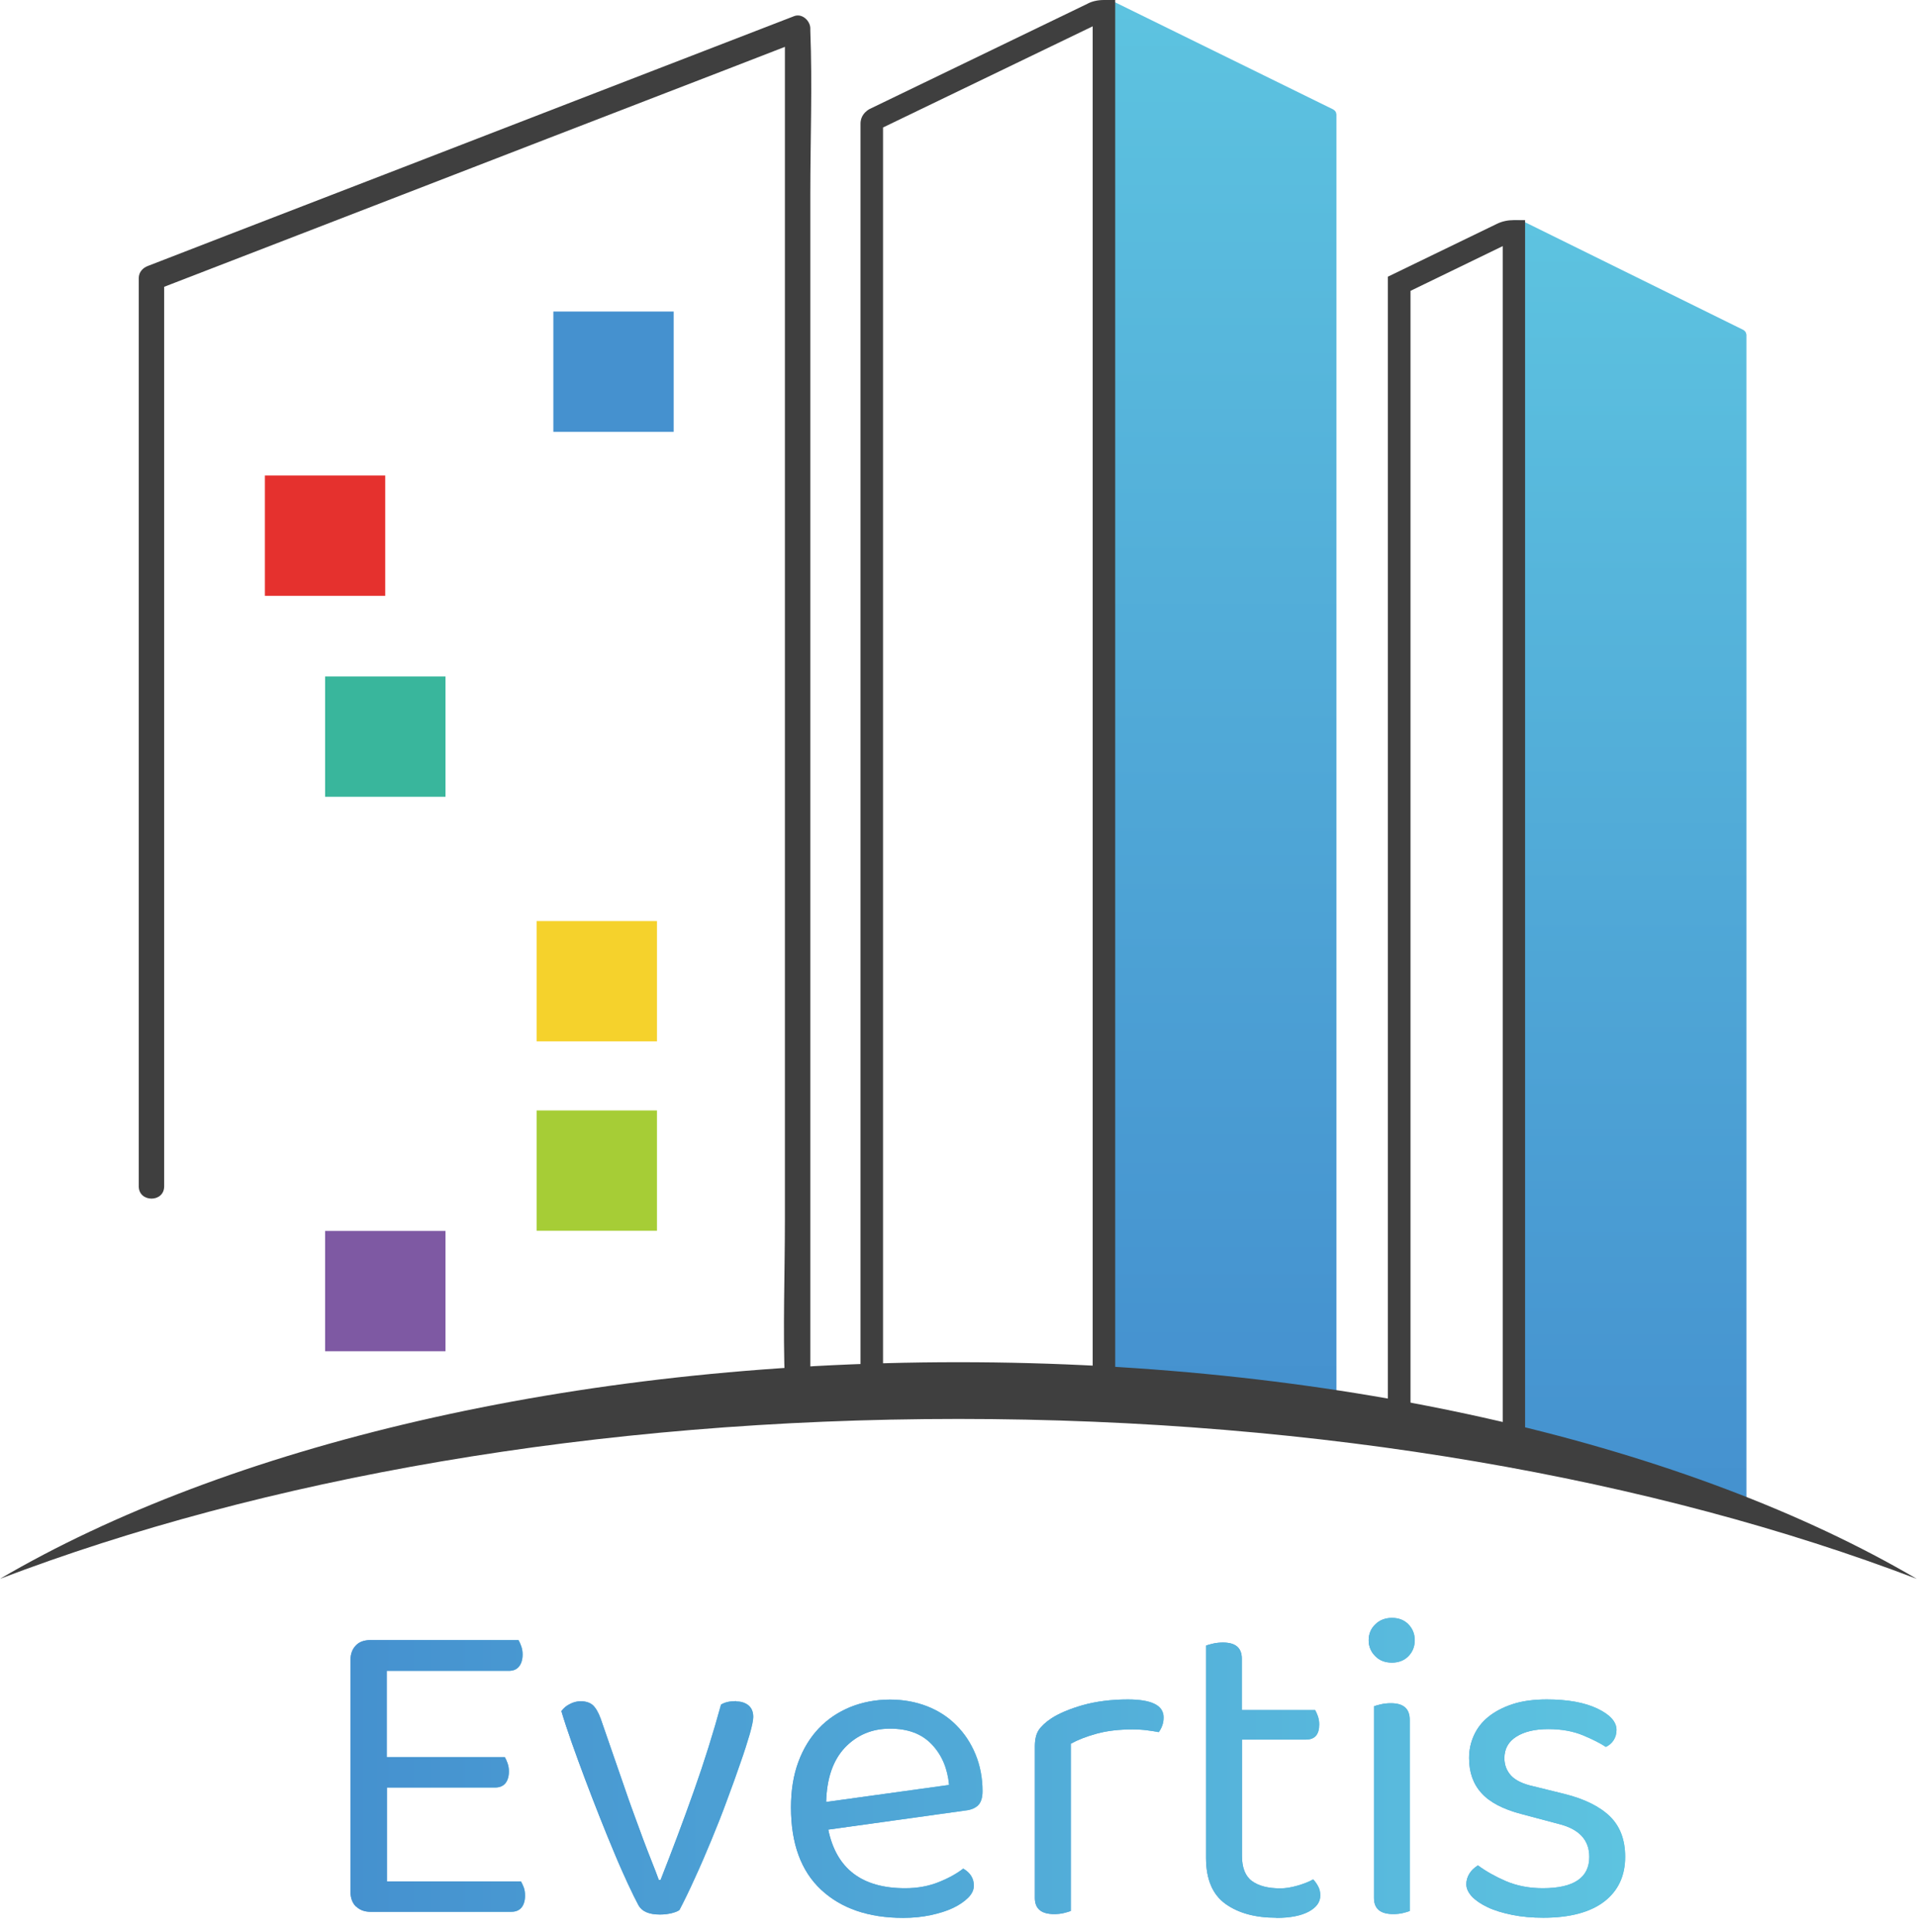
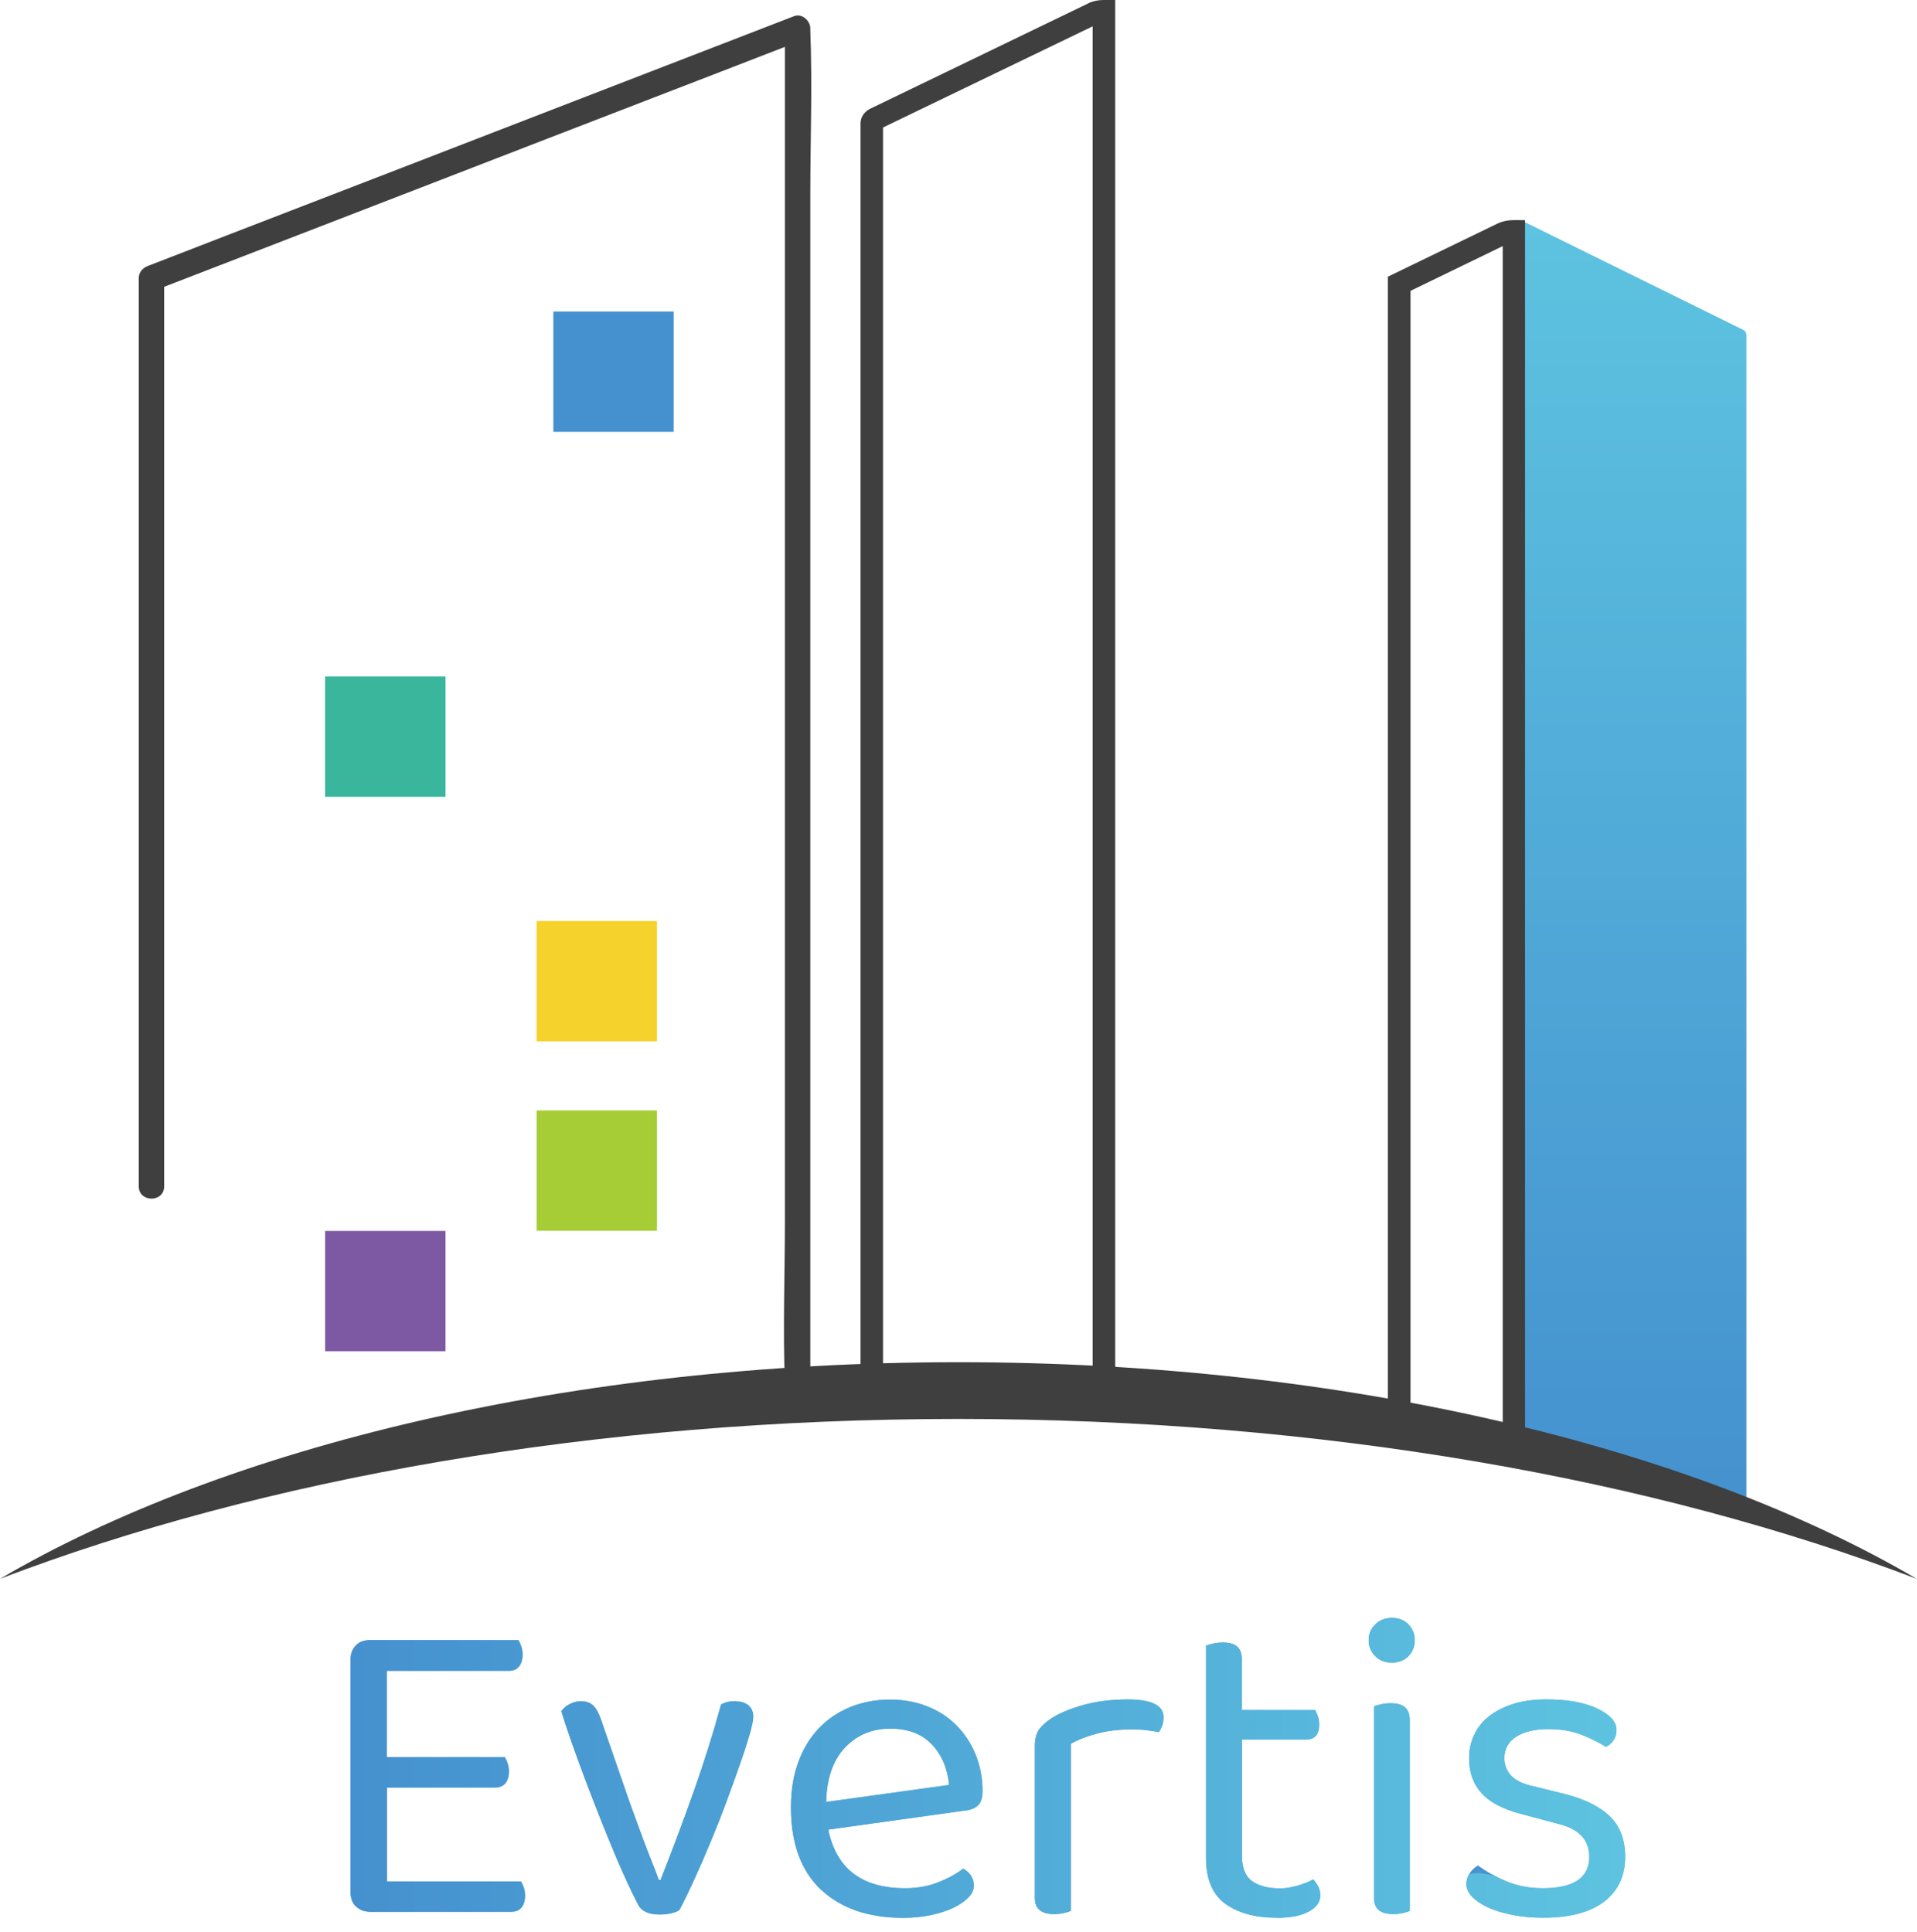
<svg xmlns="http://www.w3.org/2000/svg" width="126" height="127" viewBox="0 0 126 127" fill="none">
  <path d="M23.39 125.33C23.16 125.09 23.04 124.78 23.04 124.39V109.11C23.04 108.72 23.16 108.41 23.39 108.17C23.62 107.93 23.94 107.82 24.33 107.82H34.08C34.14 107.92 34.2 108.05 34.26 108.22C34.32 108.39 34.35 108.57 34.35 108.76C34.35 109.09 34.27 109.36 34.12 109.55C33.96 109.75 33.74 109.84 33.44 109.84H25.42V115.51H33.18C33.24 115.61 33.3 115.74 33.36 115.91C33.42 116.08 33.45 116.26 33.45 116.45C33.45 116.78 33.37 117.04 33.22 117.23C33.06 117.42 32.84 117.51 32.54 117.51H25.43V123.68H34.24C34.3 123.78 34.36 123.91 34.42 124.06C34.48 124.22 34.51 124.4 34.51 124.62C34.51 124.95 34.43 125.21 34.28 125.4C34.12 125.59 33.9 125.68 33.6 125.68H24.35C23.96 125.68 23.64 125.56 23.41 125.33H23.39Z" fill="url(#paint0_linear_100_1169)" />
  <path d="M48.39 111.85C48.72 111.85 48.99 111.94 49.2 112.11C49.41 112.29 49.51 112.54 49.51 112.87C49.51 113.09 49.43 113.46 49.28 114C49.12 114.54 48.92 115.18 48.66 115.91C48.41 116.64 48.12 117.45 47.79 118.33C47.47 119.21 47.12 120.09 46.76 120.96C46.4 121.83 46.04 122.67 45.67 123.47C45.31 124.27 44.97 124.97 44.66 125.56C44.56 125.64 44.39 125.71 44.15 125.77C43.9 125.83 43.65 125.86 43.37 125.86C42.65 125.86 42.18 125.65 41.96 125.24C41.78 124.91 41.56 124.45 41.28 123.86C41.01 123.27 40.71 122.61 40.4 121.86C40.09 121.12 39.76 120.32 39.43 119.48C39.1 118.64 38.77 117.8 38.46 116.97C38.15 116.14 37.85 115.33 37.58 114.56C37.31 113.79 37.08 113.1 36.9 112.49C37.04 112.29 37.22 112.14 37.46 112.02C37.69 111.9 37.93 111.84 38.16 111.84C38.51 111.84 38.78 111.93 38.97 112.1C39.16 112.28 39.33 112.57 39.48 112.98L41.3 118.24C41.42 118.57 41.56 118.98 41.74 119.46C41.92 119.94 42.1 120.43 42.28 120.93C42.47 121.43 42.65 121.91 42.84 122.38C43.03 122.85 43.18 123.25 43.3 123.58H43.42C44.2 121.6 44.93 119.65 45.61 117.73C46.29 115.81 46.88 113.92 47.39 112.06C47.64 111.9 47.98 111.83 48.39 111.83V111.85Z" fill="url(#paint1_linear_100_1169)" />
  <path d="M54.44 120.28C54.97 122.85 56.65 124.13 59.49 124.13C60.31 124.13 61.06 123.99 61.72 123.72C62.39 123.45 62.91 123.15 63.31 122.84C63.78 123.11 64.01 123.49 64.01 123.96C64.01 124.23 63.89 124.5 63.64 124.75C63.39 125 63.06 125.23 62.64 125.43C62.22 125.63 61.73 125.78 61.17 125.9C60.61 126.02 60.01 126.08 59.36 126.08C57.09 126.08 55.29 125.46 53.97 124.23C52.65 123 51.99 121.19 51.99 118.82C51.99 117.7 52.15 116.71 52.47 115.84C52.79 114.97 53.24 114.23 53.82 113.62C54.4 113.01 55.09 112.55 55.89 112.22C56.69 111.9 57.56 111.73 58.5 111.73C59.38 111.73 60.19 111.88 60.94 112.17C61.68 112.46 62.33 112.88 62.86 113.42C63.4 113.96 63.82 114.6 64.12 115.33C64.42 116.06 64.58 116.87 64.58 117.75C64.58 118.18 64.48 118.49 64.29 118.68C64.09 118.87 63.82 118.98 63.47 119.02L54.42 120.28H54.44ZM58.5 113.64C57.31 113.64 56.32 114.06 55.53 114.89C54.75 115.72 54.34 116.91 54.3 118.46L62.38 117.34C62.28 116.26 61.91 115.38 61.25 114.68C60.59 113.98 59.68 113.64 58.5 113.64Z" fill="url(#paint2_linear_100_1169)" />
  <path d="M70.371 125.63C70.27 125.67 70.121 125.71 69.93 125.76C69.731 125.81 69.52 125.83 69.281 125.83C68.441 125.83 68.02 125.48 68.02 124.77V114.81C68.02 114.36 68.1 114 68.27 113.74C68.441 113.48 68.721 113.22 69.111 112.96C69.621 112.63 70.311 112.34 71.18 112.09C72.05 111.85 73.04 111.72 74.13 111.72C75.701 111.72 76.481 112.11 76.481 112.9C76.481 113.1 76.451 113.28 76.391 113.44C76.331 113.61 76.251 113.75 76.16 113.87C75.96 113.83 75.71 113.79 75.4 113.75C75.091 113.71 74.77 113.69 74.46 113.69C73.561 113.69 72.77 113.78 72.081 113.97C71.391 114.16 70.831 114.38 70.38 114.63V125.62L70.371 125.63Z" fill="url(#paint3_linear_100_1169)" />
  <path d="M83.88 126.07C82.51 126.07 81.4 125.77 80.55 125.16C79.701 124.55 79.27 123.54 79.27 122.13V108.18C79.371 108.14 79.52 108.1 79.731 108.05C79.941 108 80.16 107.98 80.391 107.98C81.21 107.98 81.621 108.33 81.621 109.04V112.42H86.441C86.501 112.52 86.561 112.65 86.621 112.82C86.68 112.99 86.71 113.17 86.71 113.36C86.71 114.03 86.421 114.36 85.831 114.36H81.63V122C81.63 122.78 81.85 123.34 82.29 123.66C82.731 123.98 83.35 124.14 84.16 124.14C84.49 124.14 84.861 124.08 85.281 123.96C85.691 123.84 86.031 123.71 86.311 123.55C86.43 123.67 86.531 123.81 86.63 123.99C86.731 124.17 86.781 124.37 86.781 124.61C86.781 125.04 86.531 125.39 86.02 125.67C85.51 125.94 84.811 126.08 83.9 126.08L83.88 126.07Z" fill="url(#paint4_linear_100_1169)" />
  <path d="M89.96 107.83C89.96 107.42 90.1 107.07 90.39 106.79C90.67 106.51 91.04 106.36 91.49 106.36C91.94 106.36 92.3 106.5 92.58 106.79C92.85 107.07 92.99 107.42 92.99 107.83C92.99 108.24 92.85 108.59 92.58 108.87C92.31 109.15 91.94 109.3 91.49 109.3C91.04 109.3 90.67 109.16 90.39 108.87C90.11 108.59 89.96 108.24 89.96 107.83ZM92.66 125.63C92.56 125.67 92.42 125.71 92.22 125.76C92.02 125.81 91.81 125.83 91.57 125.83C90.73 125.83 90.31 125.48 90.31 124.77V112.17C90.41 112.13 90.56 112.09 90.77 112.04C90.98 111.99 91.2 111.97 91.43 111.97C92.25 111.97 92.66 112.33 92.66 113.06V125.63Z" fill="url(#paint5_linear_100_1169)" />
  <path d="M106.82 122.07C106.82 123.32 106.36 124.3 105.44 125.01C104.52 125.71 103.19 126.07 101.44 126.07C100.7 126.07 100.01 126.01 99.38 125.88C98.75 125.75 98.22 125.59 97.78 125.38C97.34 125.17 97 124.94 96.75 124.68C96.51 124.42 96.38 124.15 96.38 123.87C96.38 123.63 96.44 123.41 96.57 123.19C96.7 122.97 96.89 122.79 97.14 122.63C97.67 123.02 98.29 123.37 98.99 123.67C99.7 123.97 100.5 124.13 101.4 124.13C103.44 124.13 104.46 123.44 104.46 122.07C104.46 120.95 103.78 120.23 102.43 119.9L99.99 119.25C98.8 118.94 97.92 118.48 97.38 117.88C96.83 117.28 96.56 116.51 96.56 115.57C96.56 115.06 96.66 114.57 96.87 114.1C97.08 113.63 97.39 113.22 97.82 112.87C98.25 112.52 98.78 112.24 99.42 112.03C100.06 111.82 100.81 111.72 101.67 111.72C103.04 111.72 104.15 111.92 104.99 112.32C105.83 112.72 106.25 113.19 106.25 113.72C106.25 113.97 106.19 114.2 106.06 114.4C105.93 114.6 105.76 114.74 105.55 114.84C105.2 114.61 104.7 114.35 104.05 114.08C103.4 113.81 102.64 113.67 101.76 113.67C100.88 113.67 100.18 113.84 99.66 114.17C99.14 114.5 98.88 114.97 98.88 115.58C98.88 116.03 99.03 116.41 99.32 116.73C99.61 117.04 100.1 117.28 100.79 117.43L102.82 117.93C104.15 118.26 105.15 118.76 105.82 119.41C106.49 120.07 106.82 120.95 106.82 122.07Z" fill="url(#paint6_linear_100_1169)" />
  <path d="M23.39 125.33C23.16 125.09 23.04 124.78 23.04 124.39V109.11C23.04 108.72 23.16 108.41 23.39 108.17C23.62 107.93 23.94 107.82 24.33 107.82H34.08C34.14 107.92 34.2 108.05 34.26 108.22C34.32 108.39 34.35 108.57 34.35 108.76C34.35 109.09 34.27 109.36 34.12 109.55C33.96 109.75 33.74 109.84 33.44 109.84H25.42V115.51H33.18C33.24 115.61 33.3 115.74 33.36 115.91C33.42 116.08 33.45 116.26 33.45 116.45C33.45 116.78 33.37 117.04 33.22 117.23C33.06 117.42 32.84 117.51 32.54 117.51H25.43V123.68H34.24C34.3 123.78 34.36 123.91 34.42 124.06C34.48 124.22 34.51 124.4 34.51 124.62C34.51 124.95 34.43 125.21 34.28 125.4C34.12 125.59 33.9 125.68 33.6 125.68H24.35C23.96 125.68 23.64 125.56 23.41 125.33H23.39Z" fill="url(#paint7_linear_100_1169)" />
  <path d="M48.39 111.85C48.72 111.85 48.99 111.94 49.2 112.11C49.41 112.29 49.51 112.54 49.51 112.87C49.51 113.09 49.43 113.46 49.28 114C49.12 114.54 48.92 115.18 48.66 115.91C48.41 116.64 48.12 117.45 47.79 118.33C47.47 119.21 47.12 120.09 46.76 120.96C46.4 121.83 46.04 122.67 45.67 123.47C45.31 124.27 44.97 124.97 44.66 125.56C44.56 125.64 44.39 125.71 44.15 125.77C43.9 125.83 43.65 125.86 43.37 125.86C42.65 125.86 42.18 125.65 41.96 125.24C41.78 124.91 41.56 124.45 41.28 123.86C41.01 123.27 40.71 122.61 40.4 121.86C40.09 121.12 39.76 120.32 39.43 119.48C39.1 118.64 38.77 117.8 38.46 116.97C38.15 116.14 37.85 115.33 37.58 114.56C37.31 113.79 37.08 113.1 36.9 112.49C37.04 112.29 37.22 112.14 37.46 112.02C37.69 111.9 37.93 111.84 38.16 111.84C38.51 111.84 38.78 111.93 38.97 112.1C39.16 112.28 39.33 112.57 39.48 112.98L41.3 118.24C41.42 118.57 41.56 118.98 41.74 119.46C41.92 119.94 42.1 120.43 42.28 120.93C42.47 121.43 42.65 121.91 42.84 122.38C43.03 122.85 43.18 123.25 43.3 123.58H43.42C44.2 121.6 44.93 119.65 45.61 117.73C46.29 115.81 46.88 113.92 47.39 112.06C47.64 111.9 47.98 111.83 48.39 111.83V111.85Z" fill="url(#paint8_linear_100_1169)" />
  <path d="M54.44 120.28C54.97 122.85 56.65 124.13 59.49 124.13C60.31 124.13 61.06 123.99 61.72 123.72C62.39 123.45 62.91 123.15 63.31 122.84C63.78 123.11 64.01 123.49 64.01 123.96C64.01 124.23 63.89 124.5 63.64 124.75C63.39 125 63.06 125.23 62.64 125.43C62.22 125.63 61.73 125.78 61.17 125.9C60.61 126.02 60.01 126.08 59.36 126.08C57.09 126.08 55.29 125.46 53.97 124.23C52.65 123 51.99 121.19 51.99 118.82C51.99 117.7 52.15 116.71 52.47 115.84C52.79 114.97 53.24 114.23 53.82 113.62C54.4 113.01 55.09 112.55 55.89 112.22C56.69 111.9 57.56 111.73 58.5 111.73C59.38 111.73 60.19 111.88 60.94 112.17C61.68 112.46 62.33 112.88 62.86 113.42C63.4 113.96 63.82 114.6 64.12 115.33C64.42 116.06 64.58 116.87 64.58 117.75C64.58 118.18 64.48 118.49 64.29 118.68C64.09 118.87 63.82 118.98 63.47 119.02L54.42 120.28H54.44ZM58.5 113.64C57.31 113.64 56.32 114.06 55.53 114.89C54.75 115.72 54.34 116.91 54.3 118.46L62.38 117.34C62.28 116.26 61.91 115.38 61.25 114.68C60.59 113.98 59.68 113.64 58.5 113.64Z" fill="url(#paint9_linear_100_1169)" />
  <path d="M70.371 125.63C70.27 125.67 70.121 125.71 69.93 125.76C69.731 125.81 69.52 125.83 69.281 125.83C68.441 125.83 68.02 125.48 68.02 124.77V114.81C68.02 114.36 68.1 114 68.27 113.74C68.441 113.48 68.721 113.22 69.111 112.96C69.621 112.63 70.311 112.34 71.18 112.09C72.05 111.85 73.04 111.72 74.13 111.72C75.701 111.72 76.481 112.11 76.481 112.9C76.481 113.1 76.451 113.28 76.391 113.44C76.331 113.61 76.251 113.75 76.16 113.87C75.96 113.83 75.71 113.79 75.4 113.75C75.091 113.71 74.77 113.69 74.46 113.69C73.561 113.69 72.77 113.78 72.081 113.97C71.391 114.16 70.831 114.38 70.38 114.63V125.62L70.371 125.63Z" fill="url(#paint10_linear_100_1169)" />
  <path d="M83.88 126.07C82.51 126.07 81.4 125.77 80.55 125.16C79.701 124.55 79.27 123.54 79.27 122.13V108.18C79.371 108.14 79.52 108.1 79.731 108.05C79.941 108 80.16 107.98 80.391 107.98C81.21 107.98 81.621 108.33 81.621 109.04V112.42H86.441C86.501 112.52 86.561 112.65 86.621 112.82C86.68 112.99 86.71 113.17 86.71 113.36C86.71 114.03 86.421 114.36 85.831 114.36H81.63V122C81.63 122.78 81.85 123.34 82.29 123.66C82.731 123.98 83.35 124.14 84.16 124.14C84.49 124.14 84.861 124.08 85.281 123.96C85.691 123.84 86.031 123.71 86.311 123.55C86.43 123.67 86.531 123.81 86.63 123.99C86.731 124.17 86.781 124.37 86.781 124.61C86.781 125.04 86.531 125.39 86.02 125.67C85.51 125.94 84.811 126.08 83.9 126.08L83.88 126.07Z" fill="url(#paint11_linear_100_1169)" />
  <path d="M89.96 107.83C89.96 107.42 90.1 107.07 90.39 106.79C90.67 106.51 91.04 106.36 91.49 106.36C91.94 106.36 92.3 106.5 92.58 106.79C92.85 107.07 92.99 107.42 92.99 107.83C92.99 108.24 92.85 108.59 92.58 108.87C92.31 109.15 91.94 109.3 91.49 109.3C91.04 109.3 90.67 109.16 90.39 108.87C90.11 108.59 89.96 108.24 89.96 107.83ZM92.66 125.63C92.56 125.67 92.42 125.71 92.22 125.76C92.02 125.81 91.81 125.83 91.57 125.83C90.73 125.83 90.31 125.48 90.31 124.77V112.17C90.41 112.13 90.56 112.09 90.77 112.04C90.98 111.99 91.2 111.97 91.43 111.97C92.25 111.97 92.66 112.33 92.66 113.06V125.63Z" fill="url(#paint12_linear_100_1169)" />
-   <path d="M106.82 122.07C106.82 123.32 106.36 124.3 105.44 125.01C104.52 125.71 103.19 126.07 101.44 126.07C100.7 126.07 100.01 126.01 99.38 125.88C98.75 125.75 98.22 125.59 97.78 125.38C97.34 125.17 97 124.94 96.75 124.68C96.51 124.42 96.38 124.15 96.38 123.87C96.38 123.63 96.44 123.41 96.57 123.19C96.7 122.97 96.89 122.79 97.14 122.63C97.67 123.02 98.29 123.37 98.99 123.67C99.7 123.97 100.5 124.13 101.4 124.13C103.44 124.13 104.46 123.44 104.46 122.07C104.46 120.95 103.78 120.23 102.43 119.9L99.99 119.25C98.8 118.94 97.92 118.48 97.38 117.88C96.83 117.28 96.56 116.51 96.56 115.57C96.56 115.06 96.66 114.57 96.87 114.1C97.08 113.63 97.39 113.22 97.82 112.87C98.25 112.52 98.78 112.24 99.42 112.03C100.06 111.82 100.81 111.72 101.67 111.72C103.04 111.72 104.15 111.92 104.99 112.32C105.83 112.72 106.25 113.19 106.25 113.72C106.25 113.97 106.19 114.2 106.06 114.4C105.93 114.6 105.76 114.74 105.55 114.84C105.2 114.61 104.7 114.35 104.05 114.08C103.4 113.81 102.64 113.67 101.76 113.67C100.88 113.67 100.18 113.84 99.66 114.17C99.14 114.5 98.88 114.97 98.88 115.58C98.88 116.03 99.03 116.41 99.32 116.73C99.61 117.04 100.1 117.28 100.79 117.43L102.82 117.93C104.15 118.26 105.15 118.76 105.82 119.41C106.49 120.07 106.82 120.95 106.82 122.07Z" fill="url(#paint13_linear_100_1169)" />
+   <path d="M106.82 122.07C106.82 123.32 106.36 124.3 105.44 125.01C104.52 125.71 103.19 126.07 101.44 126.07C100.7 126.07 100.01 126.01 99.38 125.88C98.75 125.75 98.22 125.59 97.78 125.38C97.34 125.17 97 124.94 96.75 124.68C96.51 124.42 96.38 124.15 96.38 123.87C96.38 123.63 96.44 123.41 96.57 123.19C97.67 123.02 98.29 123.37 98.99 123.67C99.7 123.97 100.5 124.13 101.4 124.13C103.44 124.13 104.46 123.44 104.46 122.07C104.46 120.95 103.78 120.23 102.43 119.9L99.99 119.25C98.8 118.94 97.92 118.48 97.38 117.88C96.83 117.28 96.56 116.51 96.56 115.57C96.56 115.06 96.66 114.57 96.87 114.1C97.08 113.63 97.39 113.22 97.82 112.87C98.25 112.52 98.78 112.24 99.42 112.03C100.06 111.82 100.81 111.72 101.67 111.72C103.04 111.72 104.15 111.92 104.99 112.32C105.83 112.72 106.25 113.19 106.25 113.72C106.25 113.97 106.19 114.2 106.06 114.4C105.93 114.6 105.76 114.74 105.55 114.84C105.2 114.61 104.7 114.35 104.05 114.08C103.4 113.81 102.64 113.67 101.76 113.67C100.88 113.67 100.18 113.84 99.66 114.17C99.14 114.5 98.88 114.97 98.88 115.58C98.88 116.03 99.03 116.41 99.32 116.73C99.61 117.04 100.1 117.28 100.79 117.43L102.82 117.93C104.15 118.26 105.15 118.76 105.82 119.41C106.49 120.07 106.82 120.95 106.82 122.07Z" fill="url(#paint13_linear_100_1169)" />
  <path d="M114.79 21.98V99.41C109.93 97.52 104.5 96.7 99.51 95.42V14.48C99.78 14.48 100.05 14.53 100.3 14.64L114.57 21.68C114.7 21.75 114.78 21.87 114.78 21.98H114.79Z" fill="url(#paint14_linear_100_1169)" />
  <path d="M100.25 96.37L99.32 96.13C96.93 95.51 94.41 94.95 91.82 94.46L91.22 94.35V18.19L98.4 14.71C98.73 14.55 99.11 14.47 99.5 14.47H100.24V96.38L100.25 96.37ZM92.71 93.12C94.79 93.52 96.82 93.97 98.77 94.46V16.18L92.71 19.12V93.13V93.12Z" fill="#3F3F3F" />
-   <path d="M87.84 7.5V92.93C82.87 92.2 77.77 91.8 72.56 91.8V0.01C72.83 0.01 73.1 0.06 73.35 0.18L87.62 7.19C87.75 7.27 87.83 7.36 87.83 7.5H87.84Z" fill="url(#paint15_linear_100_1169)" />
  <path d="M56.56 93.09V8.12C56.56 7.89 56.64 7.46 57.15 7.17L71.47 0.25C71.76 0.09 72.14 0 72.56 0H73.3V91.86H72.56C67.56 91.86 62.46 92.23 57.4 92.97L56.55 93.09H56.56ZM58.04 8.38V91.37C62.64 90.74 67.27 90.4 71.82 90.37V1.73" fill="#3F3F3F" />
  <path d="M53.26 91.09V12.81C53.26 9.22 53.4 5.6 53.26 2.02C53.26 1.97 53.26 1.92 53.26 1.87C53.26 1.37 52.72 0.86 52.2 1.06C47.41 2.91 42.63 4.76 37.84 6.61C30.22 9.56 22.59 12.51 14.97 15.45C13.22 16.13 11.48 16.8 9.73 17.48C9.38 17.61 9.12 17.89 9.12 18.29V77.99C9.12 79.06 10.79 79.07 10.79 77.99V18.28C10.59 18.55 10.38 18.82 10.18 19.09C14.97 17.24 19.75 15.39 24.54 13.54C32.16 10.59 39.79 7.64 47.41 4.7C49.16 4.02 50.9 3.35 52.65 2.67C52.3 2.4 51.95 2.13 51.59 1.86V80.14C51.59 83.73 51.45 87.35 51.59 90.93C51.59 90.98 51.59 91.03 51.59 91.08C51.59 92.15 53.26 92.16 53.26 91.08V91.09Z" fill="#3F3F3F" />
  <path d="M44.28 20.48H36.37V28.39H44.28V20.48Z" fill="#4591CF" />
-   <path d="M25.32 31.26H17.41V39.17H25.32V31.26Z" fill="#E5312E" />
  <path d="M29.28 44.47H21.37V52.38H29.28V44.47Z" fill="#39B69C" />
  <path d="M43.181 60.55H35.27V68.46H43.181V60.55Z" fill="#F5D22C" />
  <path d="M43.181 73H35.27V80.91H43.181V73Z" fill="#A6CD36" />
  <path d="M29.28 80.92H21.37V88.83H29.28V80.92Z" fill="#7E59A3" />
  <path d="M125.98 103.79C111.16 95.1 88.45 89.55 62.99 89.55C37.53 89.55 14.82 95.1 0 103.79C17.22 97.22 39.13 93.28 62.99 93.28C86.85 93.28 108.76 97.22 125.98 103.79Z" fill="#3F3F3F" />
  <defs>
    <linearGradient id="paint0_linear_100_1169" x1="23.04" y1="116.76" x2="34.5" y2="116.76" gradientUnits="userSpaceOnUse">
      <stop stop-color="#4591CF" />
      <stop offset="0.07" stop-color="#4694D0" />
      <stop offset="1" stop-color="#5DC3E0" />
    </linearGradient>
    <linearGradient id="paint1_linear_100_1169" x1="36.91" y1="118.86" x2="49.51" y2="118.86" gradientUnits="userSpaceOnUse">
      <stop stop-color="#4591CF" />
      <stop offset="0.07" stop-color="#4694D0" />
      <stop offset="1" stop-color="#5DC3E0" />
    </linearGradient>
    <linearGradient id="paint2_linear_100_1169" x1="52" y1="118.9" x2="64.61" y2="118.9" gradientUnits="userSpaceOnUse">
      <stop stop-color="#4591CF" />
      <stop offset="0.07" stop-color="#4694D0" />
      <stop offset="1" stop-color="#5DC3E0" />
    </linearGradient>
    <linearGradient id="paint3_linear_100_1169" x1="68.02" y1="118.78" x2="76.481" y2="118.78" gradientUnits="userSpaceOnUse">
      <stop stop-color="#4591CF" />
      <stop offset="0.07" stop-color="#4694D0" />
      <stop offset="1" stop-color="#5DC3E0" />
    </linearGradient>
    <linearGradient id="paint4_linear_100_1169" x1="79.27" y1="117.02" x2="86.76" y2="117.02" gradientUnits="userSpaceOnUse">
      <stop stop-color="#4591CF" />
      <stop offset="0.07" stop-color="#4694D0" />
      <stop offset="1" stop-color="#5DC3E0" />
    </linearGradient>
    <linearGradient id="paint5_linear_100_1169" x1="89.96" y1="116.09" x2="92.99" y2="116.09" gradientUnits="userSpaceOnUse">
      <stop stop-color="#4591CF" />
      <stop offset="0.07" stop-color="#4694D0" />
      <stop offset="1" stop-color="#5DC3E0" />
    </linearGradient>
    <linearGradient id="paint6_linear_100_1169" x1="96.39" y1="118.9" x2="106.82" y2="118.9" gradientUnits="userSpaceOnUse">
      <stop stop-color="#4591CF" />
      <stop offset="0.07" stop-color="#4694D0" />
      <stop offset="1" stop-color="#5DC3E0" />
    </linearGradient>
    <linearGradient id="paint7_linear_100_1169" x1="23.04" y1="116.22" x2="106.83" y2="116.22" gradientUnits="userSpaceOnUse">
      <stop stop-color="#4591CF" />
      <stop offset="1" stop-color="#5DC3E0" />
    </linearGradient>
    <linearGradient id="paint8_linear_100_1169" x1="23.04" y1="116.22" x2="106.83" y2="116.22" gradientUnits="userSpaceOnUse">
      <stop stop-color="#4591CF" />
      <stop offset="1" stop-color="#5DC3E0" />
    </linearGradient>
    <linearGradient id="paint9_linear_100_1169" x1="23.04" y1="116.22" x2="106.83" y2="116.22" gradientUnits="userSpaceOnUse">
      <stop stop-color="#4591CF" />
      <stop offset="1" stop-color="#5DC3E0" />
    </linearGradient>
    <linearGradient id="paint10_linear_100_1169" x1="23.041" y1="116.22" x2="106.831" y2="116.22" gradientUnits="userSpaceOnUse">
      <stop stop-color="#4591CF" />
      <stop offset="1" stop-color="#5DC3E0" />
    </linearGradient>
    <linearGradient id="paint11_linear_100_1169" x1="23.041" y1="116.22" x2="106.831" y2="116.22" gradientUnits="userSpaceOnUse">
      <stop stop-color="#4591CF" />
      <stop offset="1" stop-color="#5DC3E0" />
    </linearGradient>
    <linearGradient id="paint12_linear_100_1169" x1="23.04" y1="116.22" x2="106.83" y2="116.22" gradientUnits="userSpaceOnUse">
      <stop stop-color="#4591CF" />
      <stop offset="1" stop-color="#5DC3E0" />
    </linearGradient>
    <linearGradient id="paint13_linear_100_1169" x1="23.04" y1="116.22" x2="106.83" y2="116.22" gradientUnits="userSpaceOnUse">
      <stop stop-color="#4591CF" />
      <stop offset="1" stop-color="#5DC3E0" />
    </linearGradient>
    <linearGradient id="paint14_linear_100_1169" x1="107.15" y1="99.49" x2="107.15" y2="14.71" gradientUnits="userSpaceOnUse">
      <stop stop-color="#4591CF" />
      <stop offset="0.07" stop-color="#4694D0" />
      <stop offset="1" stop-color="#5DC3E0" />
    </linearGradient>
    <linearGradient id="paint15_linear_100_1169" x1="80.2" y1="93.03" x2="80.2" y2="0.27" gradientUnits="userSpaceOnUse">
      <stop stop-color="#4591CF" />
      <stop offset="0.07" stop-color="#4694D0" />
      <stop offset="1" stop-color="#5DC3E0" />
    </linearGradient>
  </defs>
</svg>